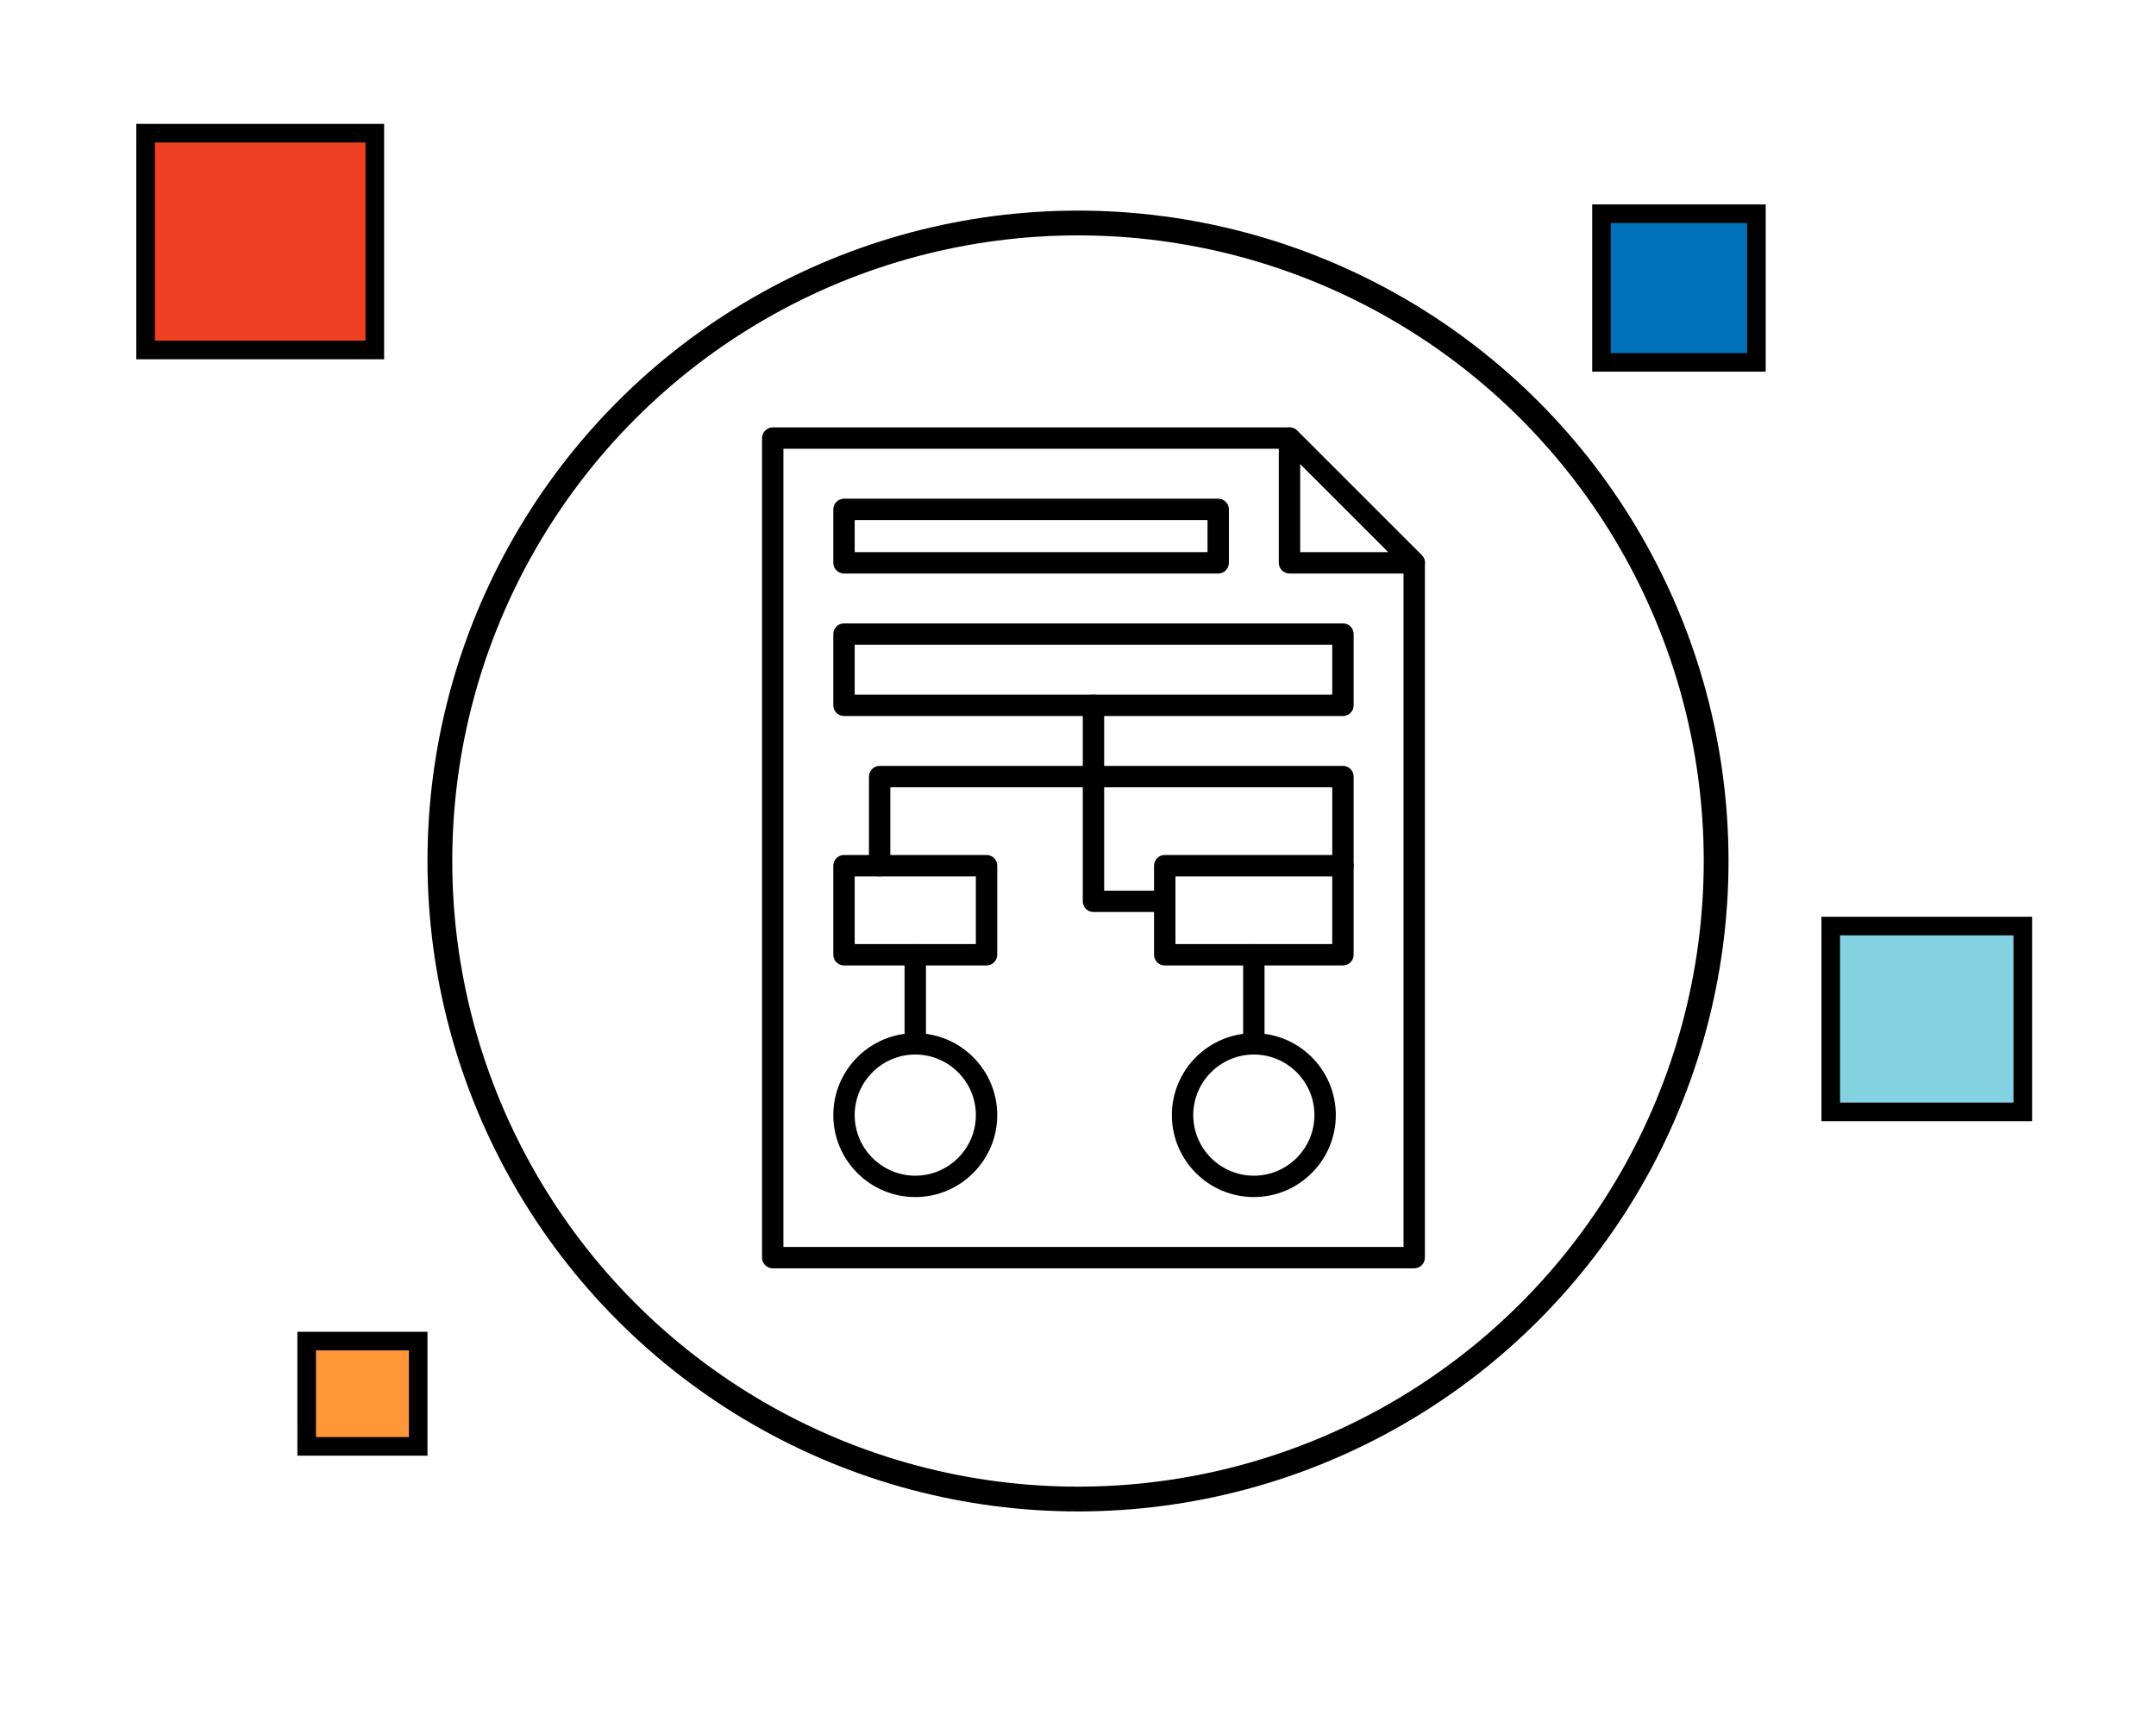
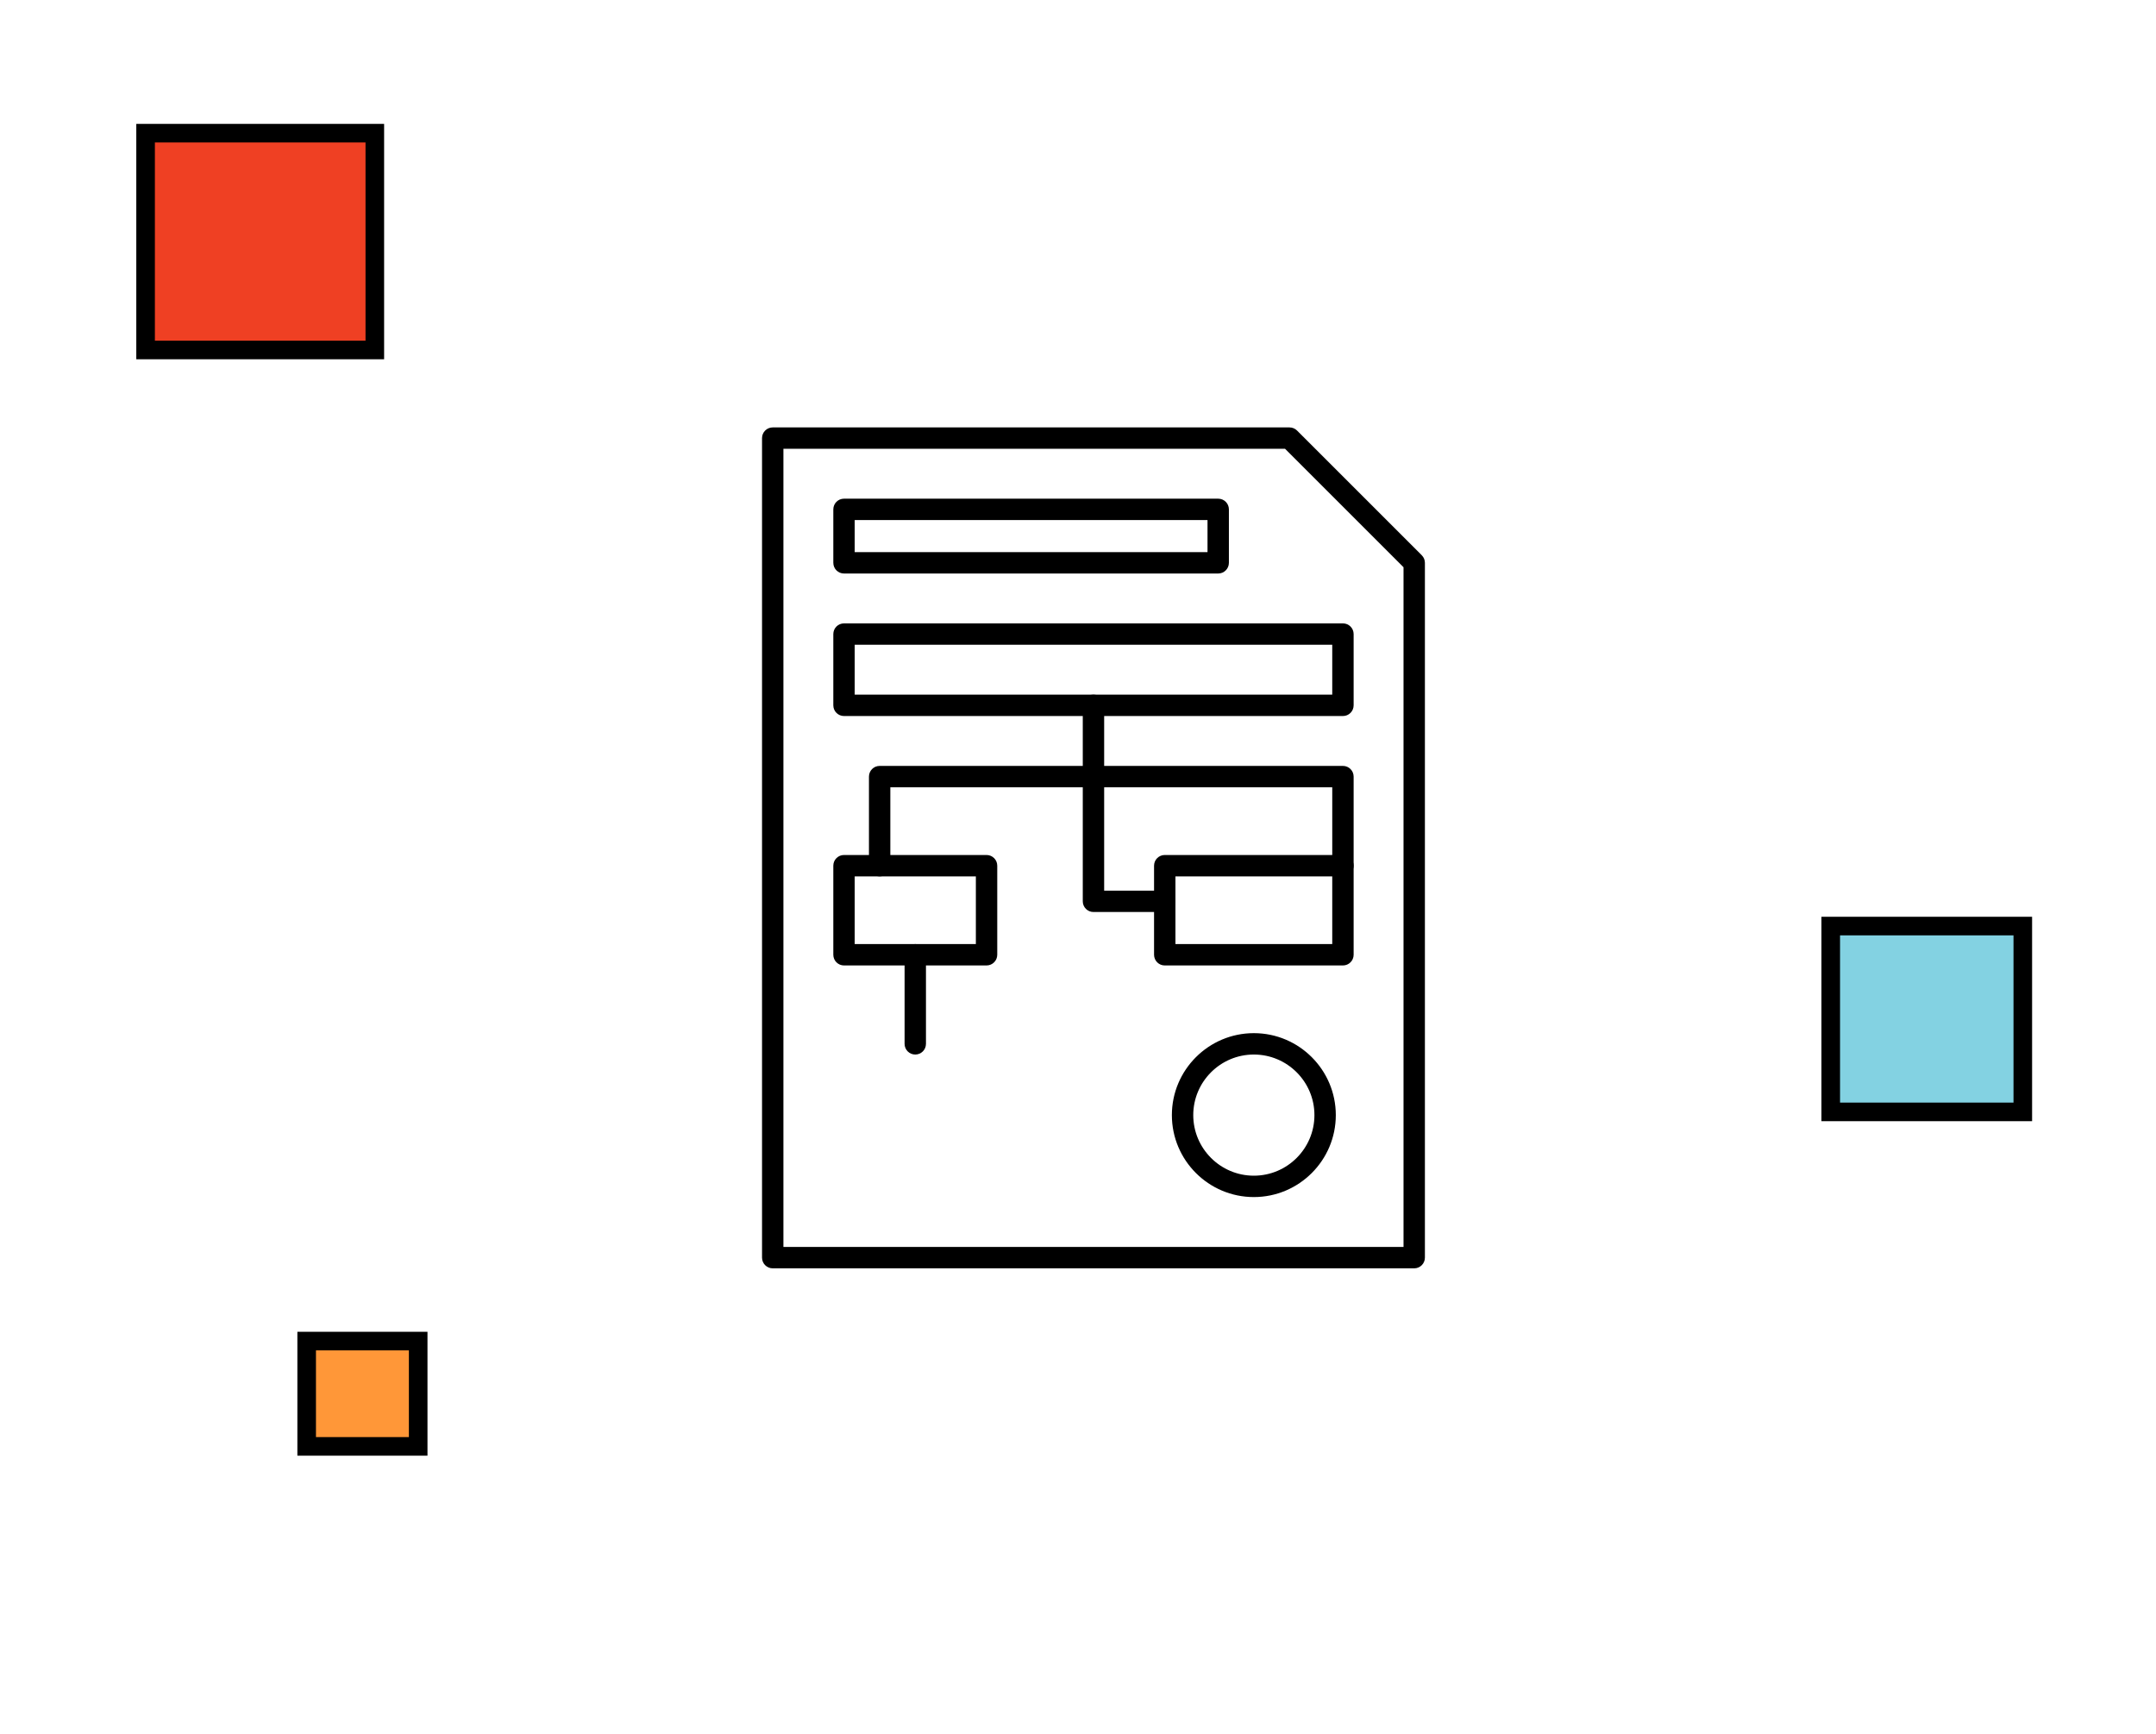
<svg xmlns="http://www.w3.org/2000/svg" width="348" height="280" viewBox="0 0 348 280" fill="none">
  <rect width="348" height="280" fill="white" />
-   <circle cx="174" cy="139" r="103" fill="white" stroke="black" stroke-width="4" />
-   <rect x="258.5" y="34.5" width="25" height="24" fill="#0072BC" stroke="black" stroke-width="3" />
  <rect x="23.5" y="21.5" width="37" height="35" fill="#EF4023" stroke="black" stroke-width="3" />
  <rect x="295.5" y="149.5" width="31" height="30" fill="#83D2E2" stroke="black" stroke-width="3" />
  <rect x="49.5" y="216.5" width="18" height="17" fill="#FF9738" stroke="black" stroke-width="3" />
  <path d="M228.269 204.756H124.726C123.773 204.756 123 203.983 123 203.03V70.726C123 69.773 123.773 69 124.726 69H208.135C208.593 69 209.032 69.182 209.355 69.505L229.489 89.639C229.812 89.963 229.994 90.401 229.994 90.859V203.03C229.994 203.983 229.221 204.756 228.269 204.756ZM126.451 201.305H226.543V91.574L207.42 72.451H126.451V201.305Z" fill="black" />
-   <path d="M228.275 92.585C228.274 92.585 228.271 92.585 228.269 92.585H208.136C207.183 92.585 206.41 91.812 206.41 90.859V70.726C206.41 70.028 206.831 69.398 207.475 69.132C208.12 68.864 208.862 69.012 209.356 69.506L229.408 89.558C229.771 89.874 230.001 90.34 230.001 90.859C230.001 91.812 229.228 92.585 228.275 92.585ZM209.862 89.133H224.103L209.862 74.892V89.133Z" fill="black" />
  <path d="M216.764 115.593H136.231C135.278 115.593 134.505 114.82 134.505 113.867V102.362C134.505 101.41 135.278 100.637 136.231 100.637H216.764C217.717 100.637 218.49 101.41 218.49 102.362V113.867C218.49 114.82 217.717 115.593 216.764 115.593ZM137.956 112.141H215.038V104.088H137.956V112.141Z" fill="black" />
  <path d="M216.764 141.479C215.812 141.479 215.039 140.706 215.039 139.753V127.098H143.709V139.753C143.709 140.706 142.936 141.479 141.984 141.479C141.031 141.479 140.258 140.706 140.258 139.753V125.372C140.258 124.419 141.031 123.646 141.984 123.646H216.764C217.717 123.646 218.49 124.419 218.49 125.372V139.753C218.49 140.706 217.717 141.479 216.764 141.479Z" fill="black" />
  <path d="M188.002 147.232H176.497C175.544 147.232 174.771 146.459 174.771 145.506V113.868C174.771 112.915 175.544 112.143 176.497 112.143C177.45 112.143 178.223 112.915 178.223 113.868V143.781H188.002C188.955 143.781 189.728 144.553 189.728 145.506C189.728 146.459 188.955 147.232 188.002 147.232Z" fill="black" />
  <path d="M216.764 155.86H188.002C187.049 155.86 186.276 155.087 186.276 154.134V139.753C186.276 138.8 187.049 138.027 188.002 138.027H216.764C217.717 138.027 218.49 138.8 218.49 139.753V154.134C218.49 155.087 217.717 155.86 216.764 155.86ZM189.728 152.408H215.038V141.479H189.728V152.408Z" fill="black" />
  <path d="M159.24 155.86H136.231C135.278 155.86 134.505 155.087 134.505 154.134V139.753C134.505 138.8 135.278 138.027 136.231 138.027H159.24C160.193 138.027 160.966 138.8 160.966 139.753V154.134C160.966 155.087 160.193 155.86 159.24 155.86ZM137.956 152.408H157.514V141.479H137.956V152.408Z" fill="black" />
  <path d="M202.383 193.25C195.088 193.25 189.152 187.315 189.152 180.02C189.152 172.724 195.088 166.789 202.383 166.789C209.678 166.789 215.613 172.724 215.613 180.02C215.613 187.315 209.678 193.25 202.383 193.25ZM202.383 170.24C196.991 170.24 192.604 174.627 192.604 180.02C192.604 185.412 196.991 189.799 202.383 189.799C207.775 189.799 212.162 185.412 212.162 180.02C212.162 174.627 207.775 170.24 202.383 170.24Z" fill="black" />
-   <path d="M147.735 193.25C140.44 193.25 134.505 187.315 134.505 180.02C134.505 172.724 140.44 166.789 147.735 166.789C155.031 166.789 160.966 172.724 160.966 180.02C160.966 187.315 155.031 193.25 147.735 193.25ZM147.735 170.24C142.343 170.24 137.956 174.627 137.956 180.02C137.956 185.412 142.343 189.799 147.735 189.799C153.128 189.799 157.514 185.412 157.514 180.02C157.514 174.627 153.128 170.24 147.735 170.24Z" fill="black" />
-   <path d="M202.383 170.241C201.43 170.241 200.657 169.468 200.657 168.515V154.134C200.657 153.181 201.43 152.408 202.383 152.408C203.336 152.408 204.109 153.181 204.109 154.134V168.515C204.109 169.468 203.336 170.241 202.383 170.241Z" fill="black" />
  <path d="M147.735 170.241C146.782 170.241 146.009 169.468 146.009 168.515V154.134C146.009 153.181 146.782 152.408 147.735 152.408C148.687 152.408 149.46 153.181 149.46 154.134V168.515C149.46 169.468 148.687 170.241 147.735 170.241Z" fill="black" />
  <path d="M196.631 92.586H136.231C135.278 92.586 134.505 91.813 134.505 90.86V82.232C134.505 81.279 135.278 80.506 136.231 80.506H196.631C197.583 80.506 198.356 81.279 198.356 82.232V90.86C198.356 91.813 197.583 92.586 196.631 92.586ZM137.956 89.134H194.905V83.957H137.956V89.134Z" fill="black" />
</svg>